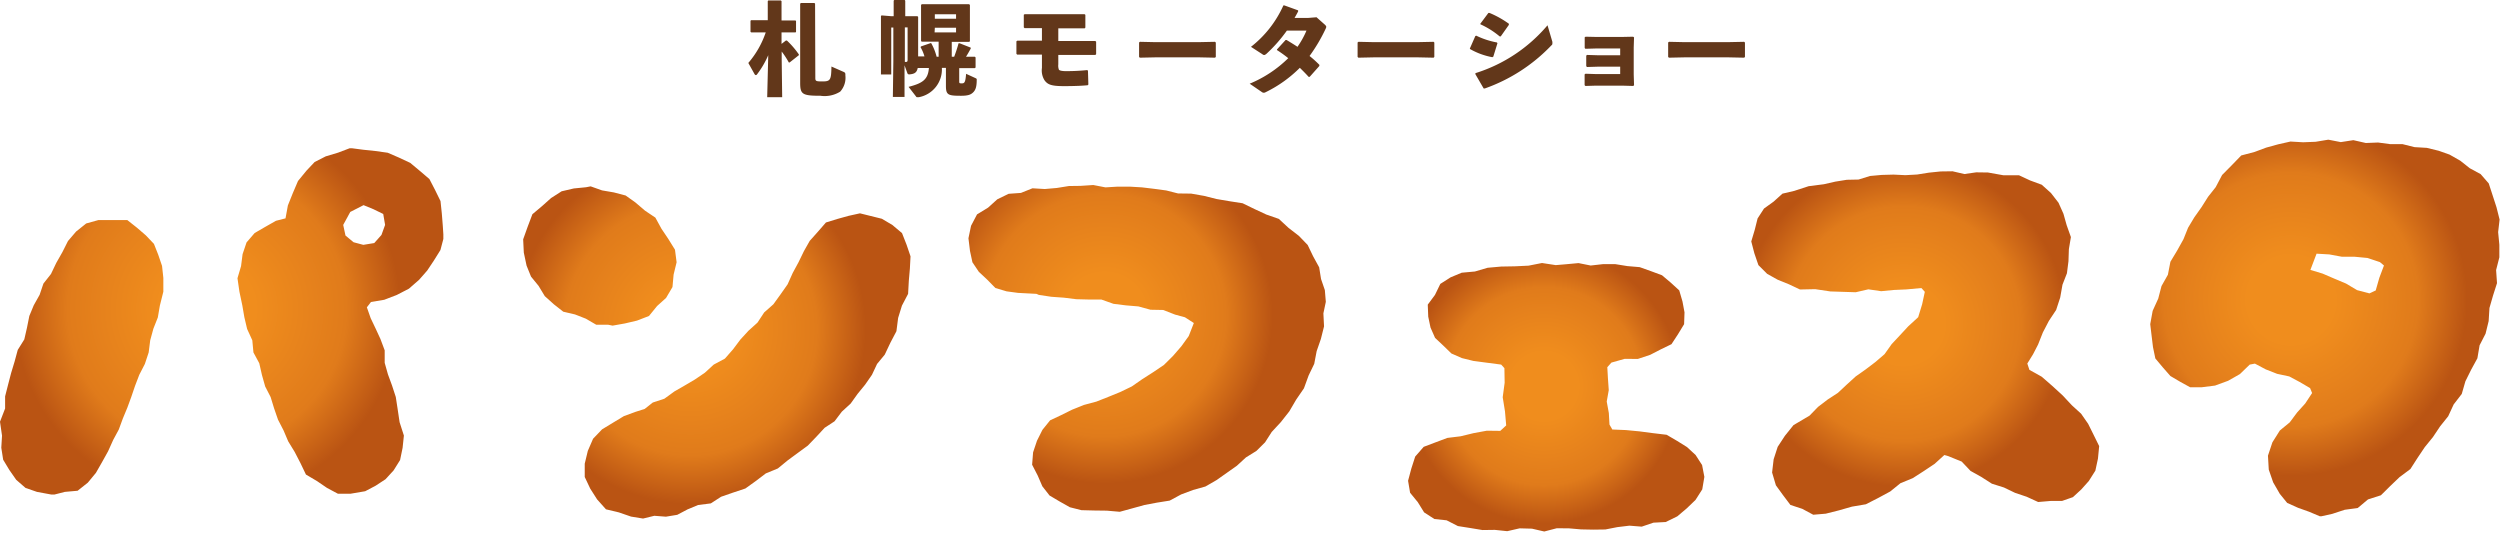
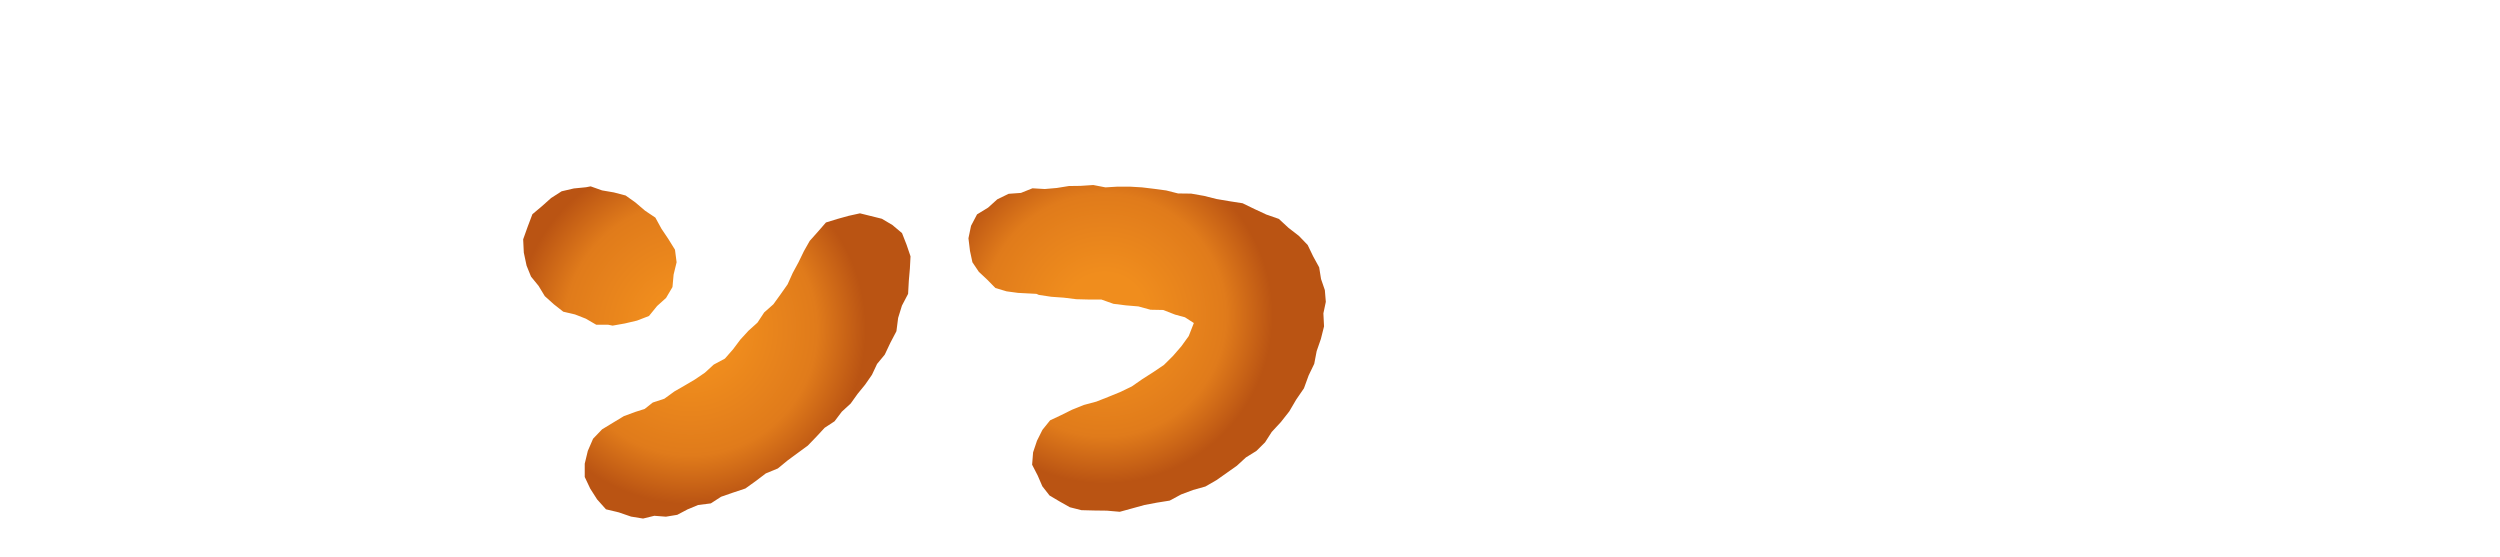
<svg xmlns="http://www.w3.org/2000/svg" xmlns:xlink="http://www.w3.org/1999/xlink" viewBox="0 0 308.56 68.74">
  <defs>
    <radialGradient id="名称未設定グラデーション_8" cx="-1065.2" cy="926.69" r="1" gradientTransform="matrix(24.55 0 0 -24.55 26176.4 22788.53)" gradientUnits="userSpaceOnUse">
      <stop offset="0" stop-color="#f08d1d" />
      <stop offset=".24" stop-color="#f08d1d" />
      <stop offset=".7" stop-color="#e07b1b" />
      <stop offset=".97" stop-color="#ba5413" />
      <stop offset="1" stop-color="#ba5413" />
    </radialGradient>
    <radialGradient id="名称未設定グラデーション_8-2" cx="-1068.17" cy="926.09" r="1" gradientTransform="matrix(22.27 0 0 -22.27 23873.46 20664.69)" xlink:href="#名称未設定グラデーション_8" />
    <radialGradient id="名称未設定グラデーション_8-3" cx="-1068.38" cy="921.63" r="1" gradientTransform="matrix(0 21.38 21.38 0 -19559.5 22879.36)" xlink:href="#名称未設定グラデーション_8" />
    <radialGradient id="名称未設定グラデーション_8-4" cx="-1077.02" cy="924.31" r="1" gradientTransform="matrix(17.45 0 0 -17.45 18984.42 16176.76)" xlink:href="#名称未設定グラデーション_8" />
    <radialGradient id="名称未設定グラデーション_8-5" cx="-1070.95" cy="927.76" r="1" gradientTransform="matrix(20.71 0 0 -20.71 22414.52 19253.88)" xlink:href="#名称未設定グラデーション_8" />
    <radialGradient id="名称未設定グラデーション_8-6" cx="-1067.95" cy="926.13" r="1" gradientTransform="matrix(22.43 0 0 -22.43 24236.74 20809.97)" xlink:href="#名称未設定グラデーション_8" />
    <clipPath id="clip-path">
-       <path class="cls-1" d="M10.64 27.58l-1.25 1-1 1.17-.69 1.37-.75 1.32-.66 1.38L5.36 35l-.47 1.39-.72 1.28L3.62 39l-.29 1.45L3 41.89l-.81 1.3-.39 1.44-.43 1.42L1 47.47l-.37 1.45v1.5L0 52.05l.25 1.72-.09 1.49.23 1.48.76 1.26.85 1.22 1.15 1 1.41.49 2 .37L8 60.71l1.58-.14 1.26-1 1-1.21.76-1.33.74-1.33.63-1.4.69-1.28.5-1.36.56-1.35.48-1.31.47-1.38.52-1.36.69-1.34.47-1.42.19-1.5.39-1.43.55-1.39.25-1.46.43-1.72v-1.7L20 32.82l-.47-1.38L19 30.1l-1-1.05-1.09-.94-1.2-.95h-3.56zm33 2.32l-1-.83-.28-1.31.87-1.6 1.64-.84 1.22.5 1.21.59.23 1.35-.45 1.24-.89 1-1.35.22zm-1.91-11.06l-1.53.46-1.37.7-1 1.06-1.05 1.28-.65 1.52-.6 1.5-.29 1.59-1.18.3-1.32.75-1.31.76-1 1.16-.49 1.45-.19 1.48-.44 1.49.24 1.66.36 1.71.25 1.45.34 1.44.64 1.4.14 1.5.72 1.33.33 1.45.4 1.42.67 1.3.43 1.4.48 1.39.69 1.34.57 1.34.8 1.31.71 1.37.68 1.42 1.37.81 1.23.84 1.35.72h1.54l1.82-.31 1.29-.68 1.22-.8 1-1.09.8-1.28.31-1.5.16-1.52-.53-1.65-.25-1.68-.22-1.43-.46-1.41-.51-1.39-.4-1.42v-1.54l-.52-1.39-.6-1.3-.61-1.28-.47-1.34.51-.66 1.63-.27 1.56-.6 1.49-.77 1.26-1.1 1-1.14.82-1.23.81-1.3.39-1.48-.1-1.54-.12-1.5-.16-1.52-.67-1.37-.7-1.35-1.17-1-1.2-1-1.39-.65-1.39-.6-1.51-.21-1.51-.16-1.6-.21z" />
-     </clipPath>
+       </clipPath>
    <clipPath id="clip-path-2">
      <path class="cls-1" d="M104.74 26.64l-1.37.38-1.43.44-1 1.15-1 1.12-.72 1.27-.66 1.36-.72 1.33-.63 1.4-.87 1.24-.89 1.23-1.13 1-.83 1.26-1.11 1-1 1.09-.91 1.21-1 1.14-1.38.74L87 46l-1.22.83-1.27.75-1.27.73-1.24.9-1.43.47-1 .79-1.16.37-1.41.52-1.29.78-1.4.85-1.11 1.16-.65 1.5-.38 1.58v1.64l.68 1.44.85 1.33 1.09 1.22 1.59.38 1.51.52 1.48.24 1.39-.34 1.43.11 1.4-.23 1.27-.67 1.3-.54 1.57-.2 1.27-.82 1.47-.51 1.53-.51 1.28-.92 1.24-.94 1.48-.61 1.22-1 1.25-.92 1.23-.9 1.08-1.12 1-1.08L103 52l.9-1.19 1.09-1 .86-1.2.93-1.14.84-1.21.63-1.34.95-1.15.69-1.46.75-1.43.21-1.64.47-1.52.76-1.45.09-1.62.13-1.49.08-1.52-.49-1.44-.56-1.43-1.19-1-1.3-.77-1.45-.36-1.25-.31zm-32.4-3.53l-1.52.15-1.5.35-1.3.83-1.12 1-1.19 1-.59 1.56-.55 1.54.08 1.64.34 1.6.55 1.36.93 1.14.77 1.27 1.11 1 1.17.92 1.45.34 1.33.52 1.29.75h1.47l.55.11 1.52-.27 1.49-.35L80.1 39l1-1.23 1.11-1 .79-1.34.14-1.54.37-1.52-.2-1.55-.83-1.34-.84-1.25-.75-1.37-1.28-.86-1.17-1-1.22-.87-1.45-.38-1.46-.25-1.41-.5z" />
    </clipPath>
    <clipPath id="clip-path-3">
      <path class="cls-1" d="M133.43 22.94l-1.5.02-1.49.24-1.49.13-1.52-.09-1.42.57-1.52.11-1.4.68-1.14 1.03-1.36.83-.74 1.41-.32 1.54.19 1.56.3 1.4.8 1.19 1.03.96 1.01 1.03 1.38.41 1.41.19 2.28.12.29.13 1.54.23 1.54.11 1.54.19 1.55.04h1.55l1.49.53 1.53.19 1.55.13 1.49.41 1.57.03 1.46.57 1.22.33 1.1.71-.63 1.61-.91 1.26-1.03 1.19-1.13 1.12-1.32.89-1.33.85-1.31.91-1.43.69-1.47.6-1.47.58-1.53.41-1.47.59-1.35.67-1.36.64-.95 1.18-.67 1.34-.48 1.43-.12 1.53.69 1.34.57 1.32.89 1.14 1.25.74 1.26.71 1.43.36 1.57.04 1.56.02 1.6.14 1.53-.42 1.52-.42 1.54-.29 1.57-.25 1.41-.76 1.47-.55 1.53-.43 1.37-.79 1.29-.91 1.23-.87 1.11-1.02 1.29-.8 1.07-1.06.82-1.28 1.13-1.22 1.04-1.32.85-1.45.96-1.4.58-1.59.69-1.43.3-1.57.52-1.5.39-1.55-.08-1.61.3-1.42-.12-1.45-.47-1.37-.23-1.44-.74-1.35-.68-1.41-1.08-1.12-1.28-.99-1.2-1.11-1.55-.54-1.46-.68-1.46-.71-1.61-.25-1.59-.27-1.56-.39-1.59-.28-1.62-.02-1.46-.37-1.49-.2-1.49-.18-1.51-.09h-1.51l-1.5.09-1.5-.29-1.51.1z" />
    </clipPath>
    <clipPath id="clip-path-4">
      <path class="cls-1" d="M188.65 32.79l-1.68.08-1.69.03-1.67.15-1.57.46-1.63.15-1.37.57-1.27.81-.66 1.36-.89 1.2.06 1.49.28 1.34.56 1.27 1 .94 1.02.99 1.3.57 1.42.35 1.44.19 1.98.26.4.44.03 1.8-.24 1.79.28 1.74.15 1.74-.73.67-1.66-.02-1.63.3-1.61.39-1.63.2-1.44.54-1.48.56-1.05 1.2-.48 1.49-.4 1.5.25 1.48.95 1.16.78 1.26 1.27.82 1.51.16 1.39.71 1.52.24 1.51.25 1.53-.02 1.53.16 1.53-.35 1.52.04 1.52.35 1.54-.4 1.49.01 1.51.13 1.5.03 1.5-.02 1.48-.29 1.49-.18 1.52.12 1.44-.49 1.52-.08 1.43-.7 1.17-.99 1.08-1.04.83-1.3.26-1.54-.28-1.46-.8-1.24-1.06-.98-1.22-.76-1.3-.76-1.68-.2-1.67-.22-1.67-.16-1.68-.07-.35-.61-.08-1.42-.26-1.42.25-1.41-.1-1.42-.08-1.41.51-.57 1.63-.46 1.63.01 1.53-.51 1.3-.67 1.32-.64.8-1.22.76-1.25.05-1.46-.25-1.34-.4-1.37-1.05-.96-1.08-.91-1.32-.49-1.43-.51-1.52-.13-1.49-.24h-1.52l-1.52.17-1.5-.3-1.51.14-1.3.11-1.7-.26-1.67.33z" />
    </clipPath>
    <clipPath id="clip-path-5">
      <path class="cls-1" d="M239.53 21.16l-1.46.15-1.45.23-1.45.08-1.46-.07-1.46.04-1.44.13-1.42.44-1.45.03-1.43.23-1.4.32-1.88.24-1.78.58-1.45.34-1.1.99-1.18.85-.79 1.22-.35 1.4-.43 1.44.38 1.46.5 1.46 1.08 1.08 1.31.73 1.36.55 1.38.65 1.88-.04 1.87.28 1.56.05 1.57.05 1.56-.36 1.58.23 1.56-.15 1.56-.07 1.85-.17.42.47-.33 1.53-.49 1.6-1.23 1.13-1.02 1.1-1.02 1.09-.88 1.24-1.14.98-1.2.91-1.22.86-1.11 1.01-1.09 1.02-1.26.82-1.19.91-1.05 1.08-1.98 1.17-1.06 1.32-.89 1.36-.5 1.54-.19 1.63.47 1.58.87 1.2.92 1.22 1.46.48 1.36.73 1.54-.13 1.63-.41 1.61-.46 1.71-.29 1.51-.77 1.5-.81 1.26-1.02 1.51-.62 1.36-.87 1.35-.9 1.2-1.09.49.14 1.65.67 1.09 1.15 1.34.75 1.3.83 1.49.47 1.37.66 1.43.48 1.42.65 1.53-.13h1.41l1.35-.47 1.04-.96.92-1.03.81-1.28.32-1.49.15-1.54-.69-1.4-.67-1.35-.87-1.25-1.13-1.03-1.17-1.25-1.27-1.16-1.3-1.13-1.51-.84-.26-.78.71-1.15.62-1.2.59-1.49.74-1.42.9-1.36.5-1.53.28-1.58.55-1.41.19-1.49.05-1.49.25-1.49-.52-1.46-.4-1.42-.61-1.36-.93-1.2L252 22.8l-1.44-.53-1.37-.64h-1.93l-1.9-.34-1.45-.02-1.46.21-1.46-.34-1.46.02z" />
    </clipPath>
    <clipPath id="clip-path-6">
      <path class="cls-1" d="M290.92 35.81l-1.36-.81-1.45-.61-1.44-.62-1.51-.46.76-2 1.57.09 1.57.29h1.58l1.57.15 1.53.51.5.42-.57 1.51-.45 1.57-.77.36zM285.8 17.5l-1.54.06-1.56-.09-1.51.34-1.49.41-1.42.53-1.66.44-1.18 1.22-1.18 1.19-.79 1.5-.94 1.19-.81 1.28-.88 1.24-.78 1.3-.57 1.42-.78 1.4-.83 1.38-.31 1.6-.79 1.4-.4 1.54-.69 1.52-.3 1.64.17 1.43.17 1.4.29 1.4.92 1.1.94 1.07 1.22.72 1.22.67h1.4l1.67-.21L275 47l1.46-.83 1.21-1.17.64-.12 1.34.71 1.4.55 1.5.32 1.29.69 1.28.75.25.61-.85 1.29-1 1.11-.91 1.22-1.22 1-.92 1.46-.55 1.65.1 1.72.54 1.57.82 1.42.91 1.12 1.33.6 1.37.49 1.4.59 1.48-.33 1.52-.5 1.61-.22 1.27-1.06 1.59-.51L295 60l1.16-1.11 1.34-1 .88-1.37.9-1.34 1-1.23.89-1.33 1-1.25.67-1.45 1-1.3.45-1.56.71-1.43.77-1.41.27-1.6.74-1.44.38-1.55.1-1.62.44-1.53.49-1.53-.11-1.62.4-1.57v-1.55l-.15-1.56.18-1.55-.38-1.51-.47-1.45-.49-1.5-1-1.15-1.33-.72-1.19-.94-1.32-.75-1.33-.47-1.47-.36-1.53-.09-1.47-.37H295l-1.49-.2-1.51.06-1.54-.35-1.55.24-1.54-.3z" />
    </clipPath>
    <style>.cls-1{fill:none}</style>
  </defs>
  <g id="レイヤー_2" data-name="レイヤー 2">
    <g id="レイヤー_1-2" data-name="レイヤー 1">
-       <path d="M94.14 4h-1.42l-.09-.07V2.57l.07-.08h2.06V.14l.06-.08h1.56l.08.08v2.39h1.73l.06.07v1.34l-.06.06h-1.73v1.42L97 5h.12a10.71 10.71 0 011.48 1.72v.09l-1.14.9h-.1a10.66 10.66 0 00-.88-1.35v1l.06 4.64h-1.85l.13-5.19a11.13 11.13 0 01-1.37 2.35.22.22 0 01-.16.11c-.06 0-.12-.05-.17-.14l-.76-1.36A11.35 11.35 0 0094.51 4zm6.49 5.61c0 .4.08.44.86.44 1 0 1.1-.16 1.13-1.84l1.52.67c.18.09.21.15.2.43a2.55 2.55 0 01-.64 2 3.62 3.62 0 01-2.44.51c-2.25 0-2.5-.19-2.5-1.61V.46l.09-.09h1.67l.08.09zm15.22-4.47h-2.09l-.08-.08V.62l.08-.1h5.86l.09.1v4.47l-.09.08h-2.15V7h.3a17.19 17.19 0 00.54-1.66h.13l1.37.54V6c-.21.38-.38.69-.58 1h1.09l.09.09v1.24l-.09.08h-1.93V10c0 .26 0 .29.33.29s.44-.15.52-1.18l1.18.54c.13.07.14.09.13.22 0 .86-.15 1.24-.43 1.52s-.61.43-1.5.43c-1.61 0-1.87-.1-1.87-1.23V8.38h-.5a3.49 3.49 0 01-2.86 3.62h-.12c-.09 0-.17 0-.2-.08l-.93-1.2c1.75-.45 2.4-.91 2.51-2.33h-1.38c-.12.57-.39.73-1 .79-.17 0-.23 0-.3-.21l-.33-.91v3.9h-1.44l.06-4.38V3.4H110v5.79h-1.27v-7.2l.07-.09 1.2.1h.3V.09l.07-.09h1.3l.06.1V2h1.51l.08.09v4.87h.78a4.8 4.8 0 00-.48-1.13l.05-.1 1.19-.41h.07A6.76 6.76 0 01115.6 7h.25zm-4.17 2.5h.18c.1 0 .16-.06.16-.26v-4h-.34zM118 1.76h-2.62v.55H118zM115.35 4H118v-.58h-2.62zm15.27 3.94a1.46 1.46 0 00.07.65c.05.1.32.19.88.19a24.53 24.53 0 002.62-.13l.09.08.05 1.7-.08.09c-.51.05-1.41.11-2.93.11s-2-.17-2.4-.72a2.3 2.3 0 01-.32-1.53V6.74h-3.06l-.09-.1V5.1l.11-.08h3.04V3.47h-2.15l-.09-.1V1.82l.11-.07h7.39l.1.08V3.4l-.08.1h-3.26v1.56h4.57l.1.09v1.53l-.09.1h-4.58zm17.49-.86h-5.58l-1.85.04-.09-.1V5.24l.11-.08 1.78.04h5.56l1.92-.04.1.09v1.77l-.09.1-1.86-.04zm15.45-4c.08.1.13.15.13.22a.48.48 0 01-.06.22 20.27 20.27 0 01-2 3.39A13.24 13.24 0 01162.84 8v.14l-1.2 1.35h-.12c-.36-.4-.72-.76-1.09-1.12a15.62 15.62 0 01-4.2 3 .58.58 0 01-.24.08.48.48 0 01-.29-.12l-1.46-1A14.86 14.86 0 00159 7.18a16 16 0 00-1.39-1V6.1l1.06-1.16h.13c.46.28.91.55 1.34.84a10.85 10.85 0 001.11-2h-2.42a18.23 18.23 0 01-2.54 2.88c-.24.18-.3.17-.53 0l-1.36-.88a13.41 13.41 0 004-5.11h.13l1.69.61v.13c-.14.28-.29.54-.44.8h1.71l1-.08zm11.52 4h-5.58l-1.85.04-.09-.1V5.24l.11-.08 1.79.04h5.56l1.92-.04.09.09v1.77l-.08.1-1.87-.04zM181.41 6l.68-1.55.11-.05a9.87 9.87 0 002.56.84l.06.1-.51 1.65-.12.07a8.69 8.69 0 01-2.74-1zm10.19-.84a1.15 1.15 0 010 .2c0 .09 0 .15-.14.26a21 21 0 01-8.2 5.3h-.14l-1.02-1.76v-.13a19.09 19.09 0 008.9-5.91zm-8.9-2.22l1-1.34h.15a11.8 11.8 0 012.38 1.33v.14l-1 1.42h-.14A10.19 10.19 0 00182.72 3zm18.94 2.93v3.31l.04 1.33-.09.1-1.4-.04h-3.18l-1.34.04-.09-.1V9.18l.11-.08 1.22.04h3.06v-.91h-2.77l-1.33.04-.09-.11v-1.3l.11-.08 1.33.04h2.75v-.84h-2.9l-1.39.04-.09-.1V4.6l.11-.07 1.35.03h3.12l1.4-.03.11.08-.04 1.26zm11.77 1.21h-5.57l-1.86.04-.09-.1V5.24l.11-.08 1.79.04h5.56l1.92-.04.1.09v1.77l-.09.1-1.87-.04z" fill="#62371a" />
      <g clip-path="url(#clip-path)">
        <path fill="url(#名称未設定グラデーション_8)" d="M0 18.3h54.72v42.74H0z" />
      </g>
      <g clip-path="url(#clip-path-2)">
        <path fill="url(#名称未設定グラデーション_8-2)" d="M64.57 23.01h47.82V64H64.57z" />
      </g>
      <g clip-path="url(#clip-path-3)">
        <path transform="rotate(-82.69 141.59 43.003)" fill="url(#名称未設定グラデーション_8-3)" d="M118.78 18.57h45.62v48.88h-45.62z" />
      </g>
      <g clip-path="url(#clip-path-4)">
-         <path fill="url(#名称未設定グラデーション_8-4)" d="M173.79 32.46h36.57V65.6h-36.57z" />
-       </g>
+         </g>
      <g clip-path="url(#clip-path-5)">
-         <path transform="rotate(-3.57 237.806 42.421)" fill="url(#名称未設定グラデーション_8-5)" d="M214.87 19.85h45.5v44.98h-45.5z" />
-       </g>
+         </g>
      <g clip-path="url(#clip-path-6)">
-         <path fill="url(#名称未設定グラデーション_8-6)" d="M265.39 17.25h43.18v46.47h-43.18z" />
-       </g>
+         </g>
    </g>
  </g>
</svg>